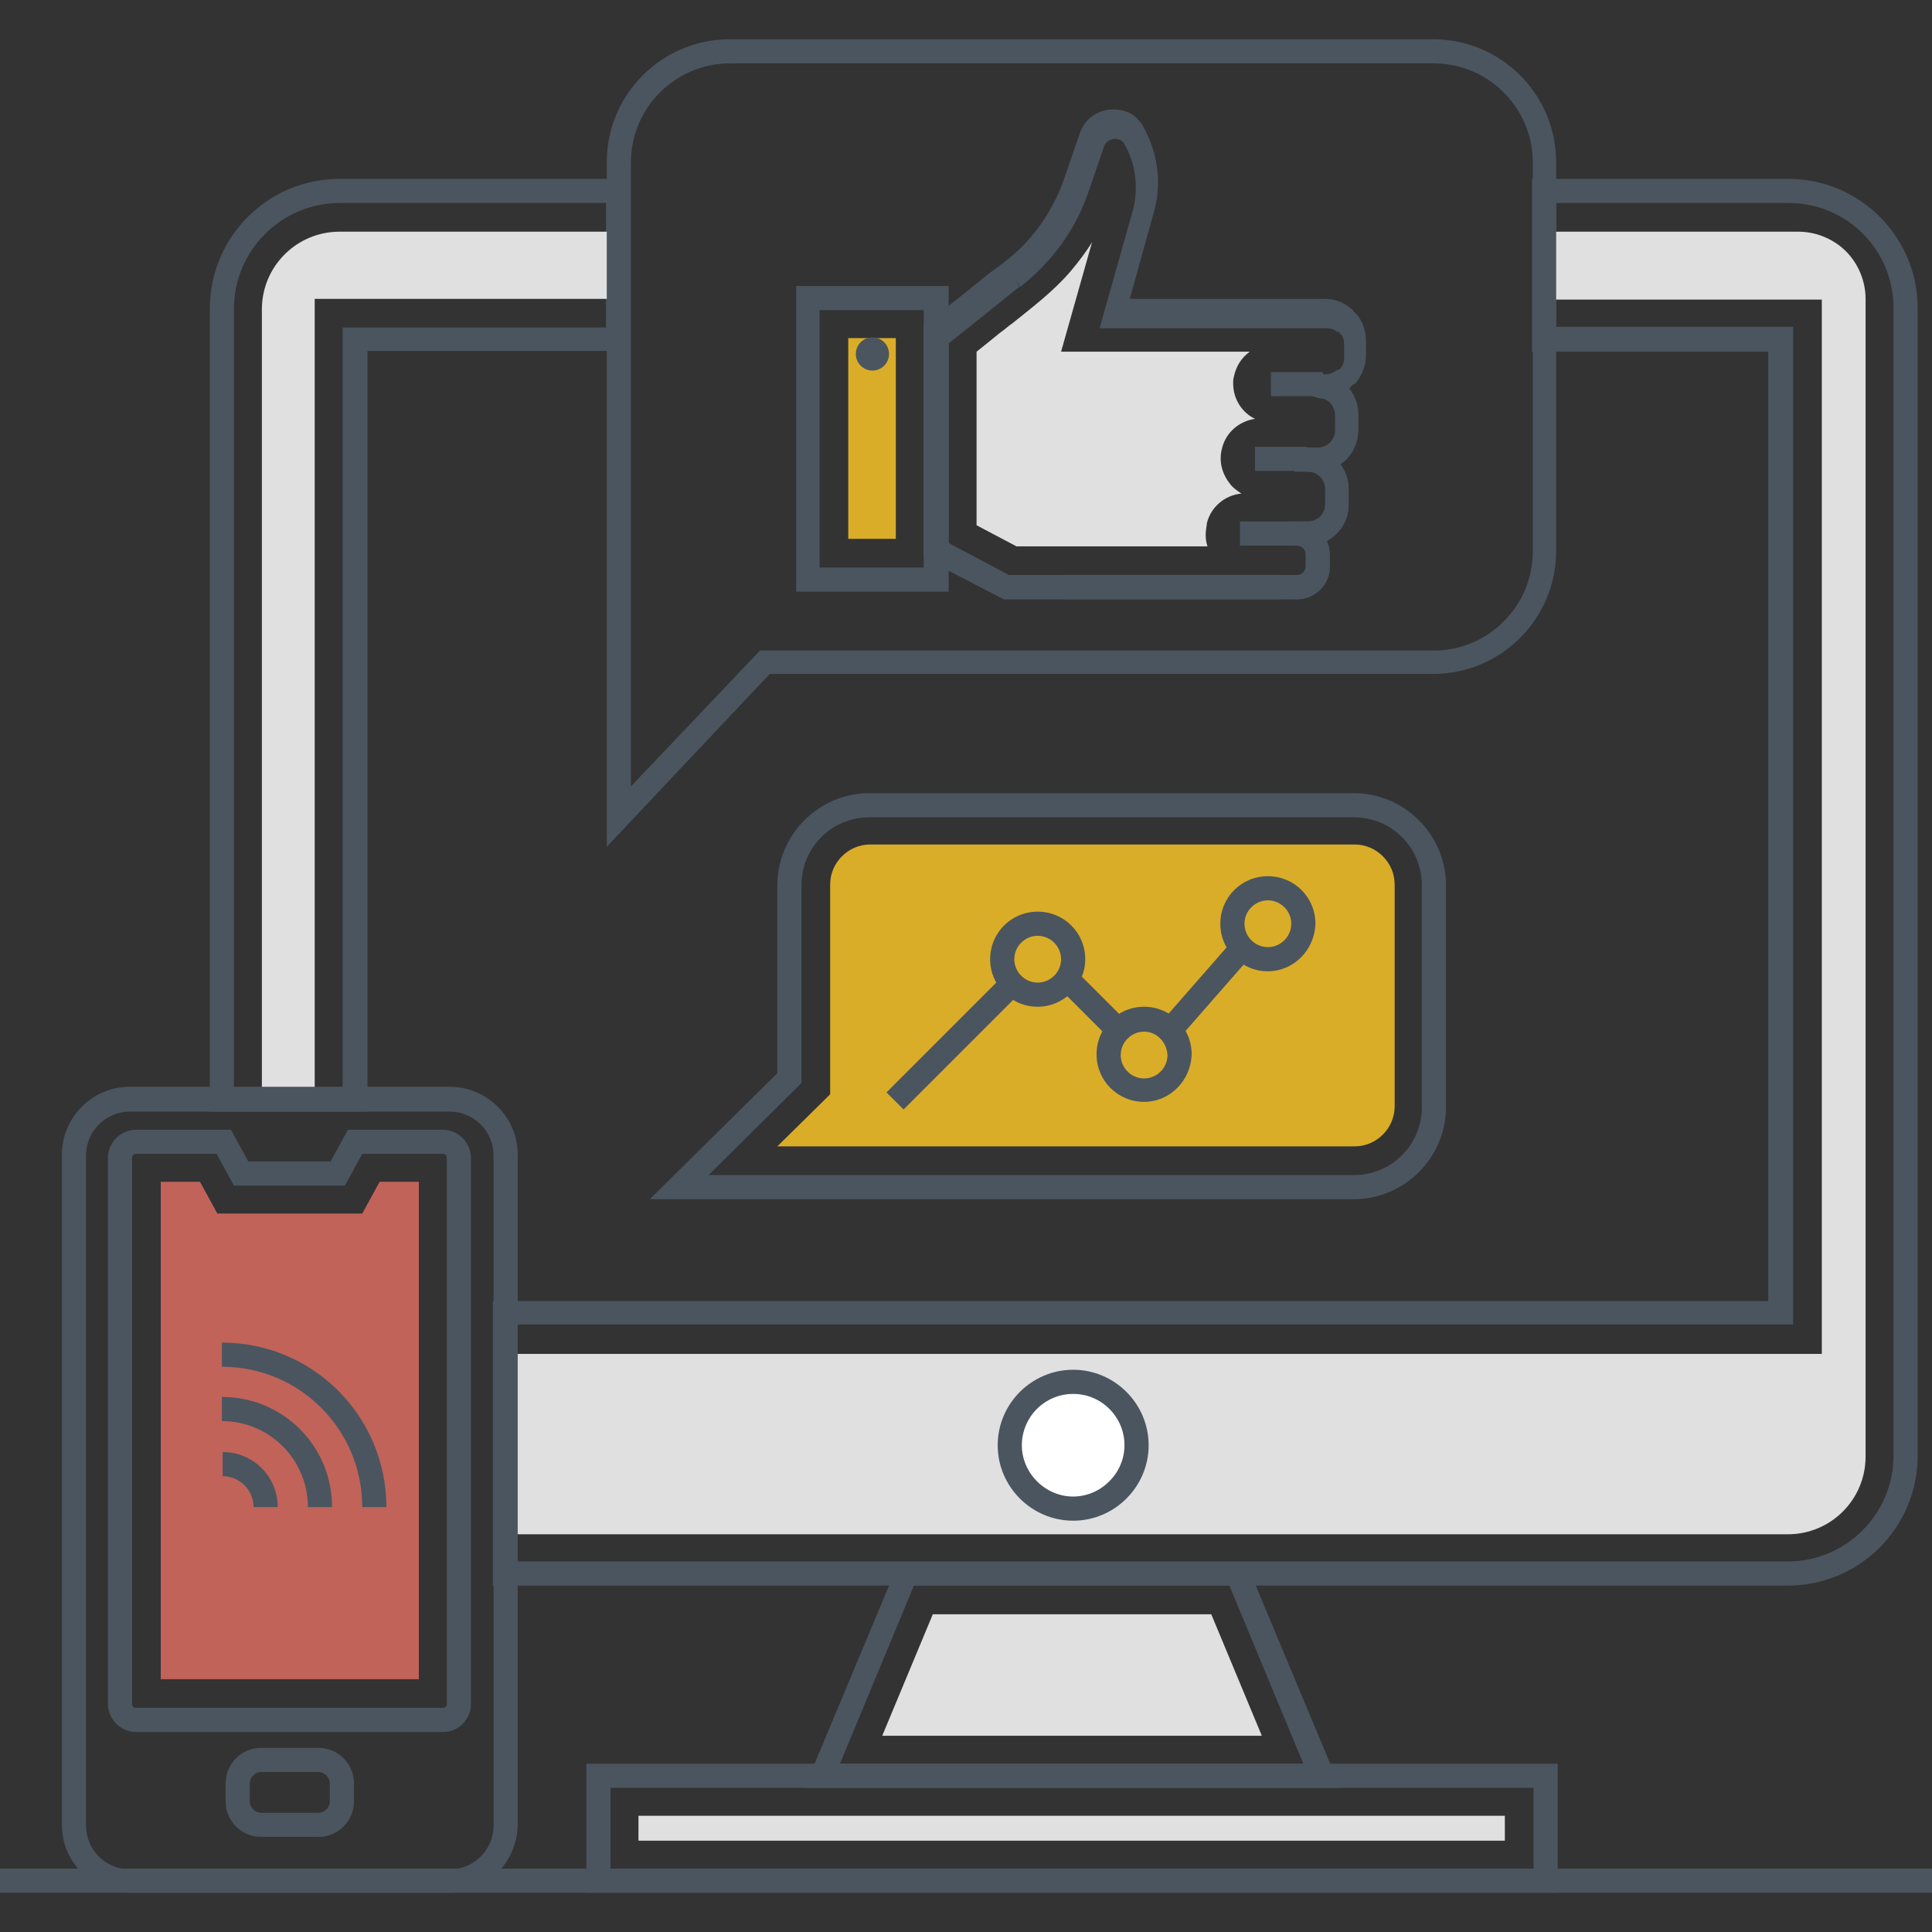
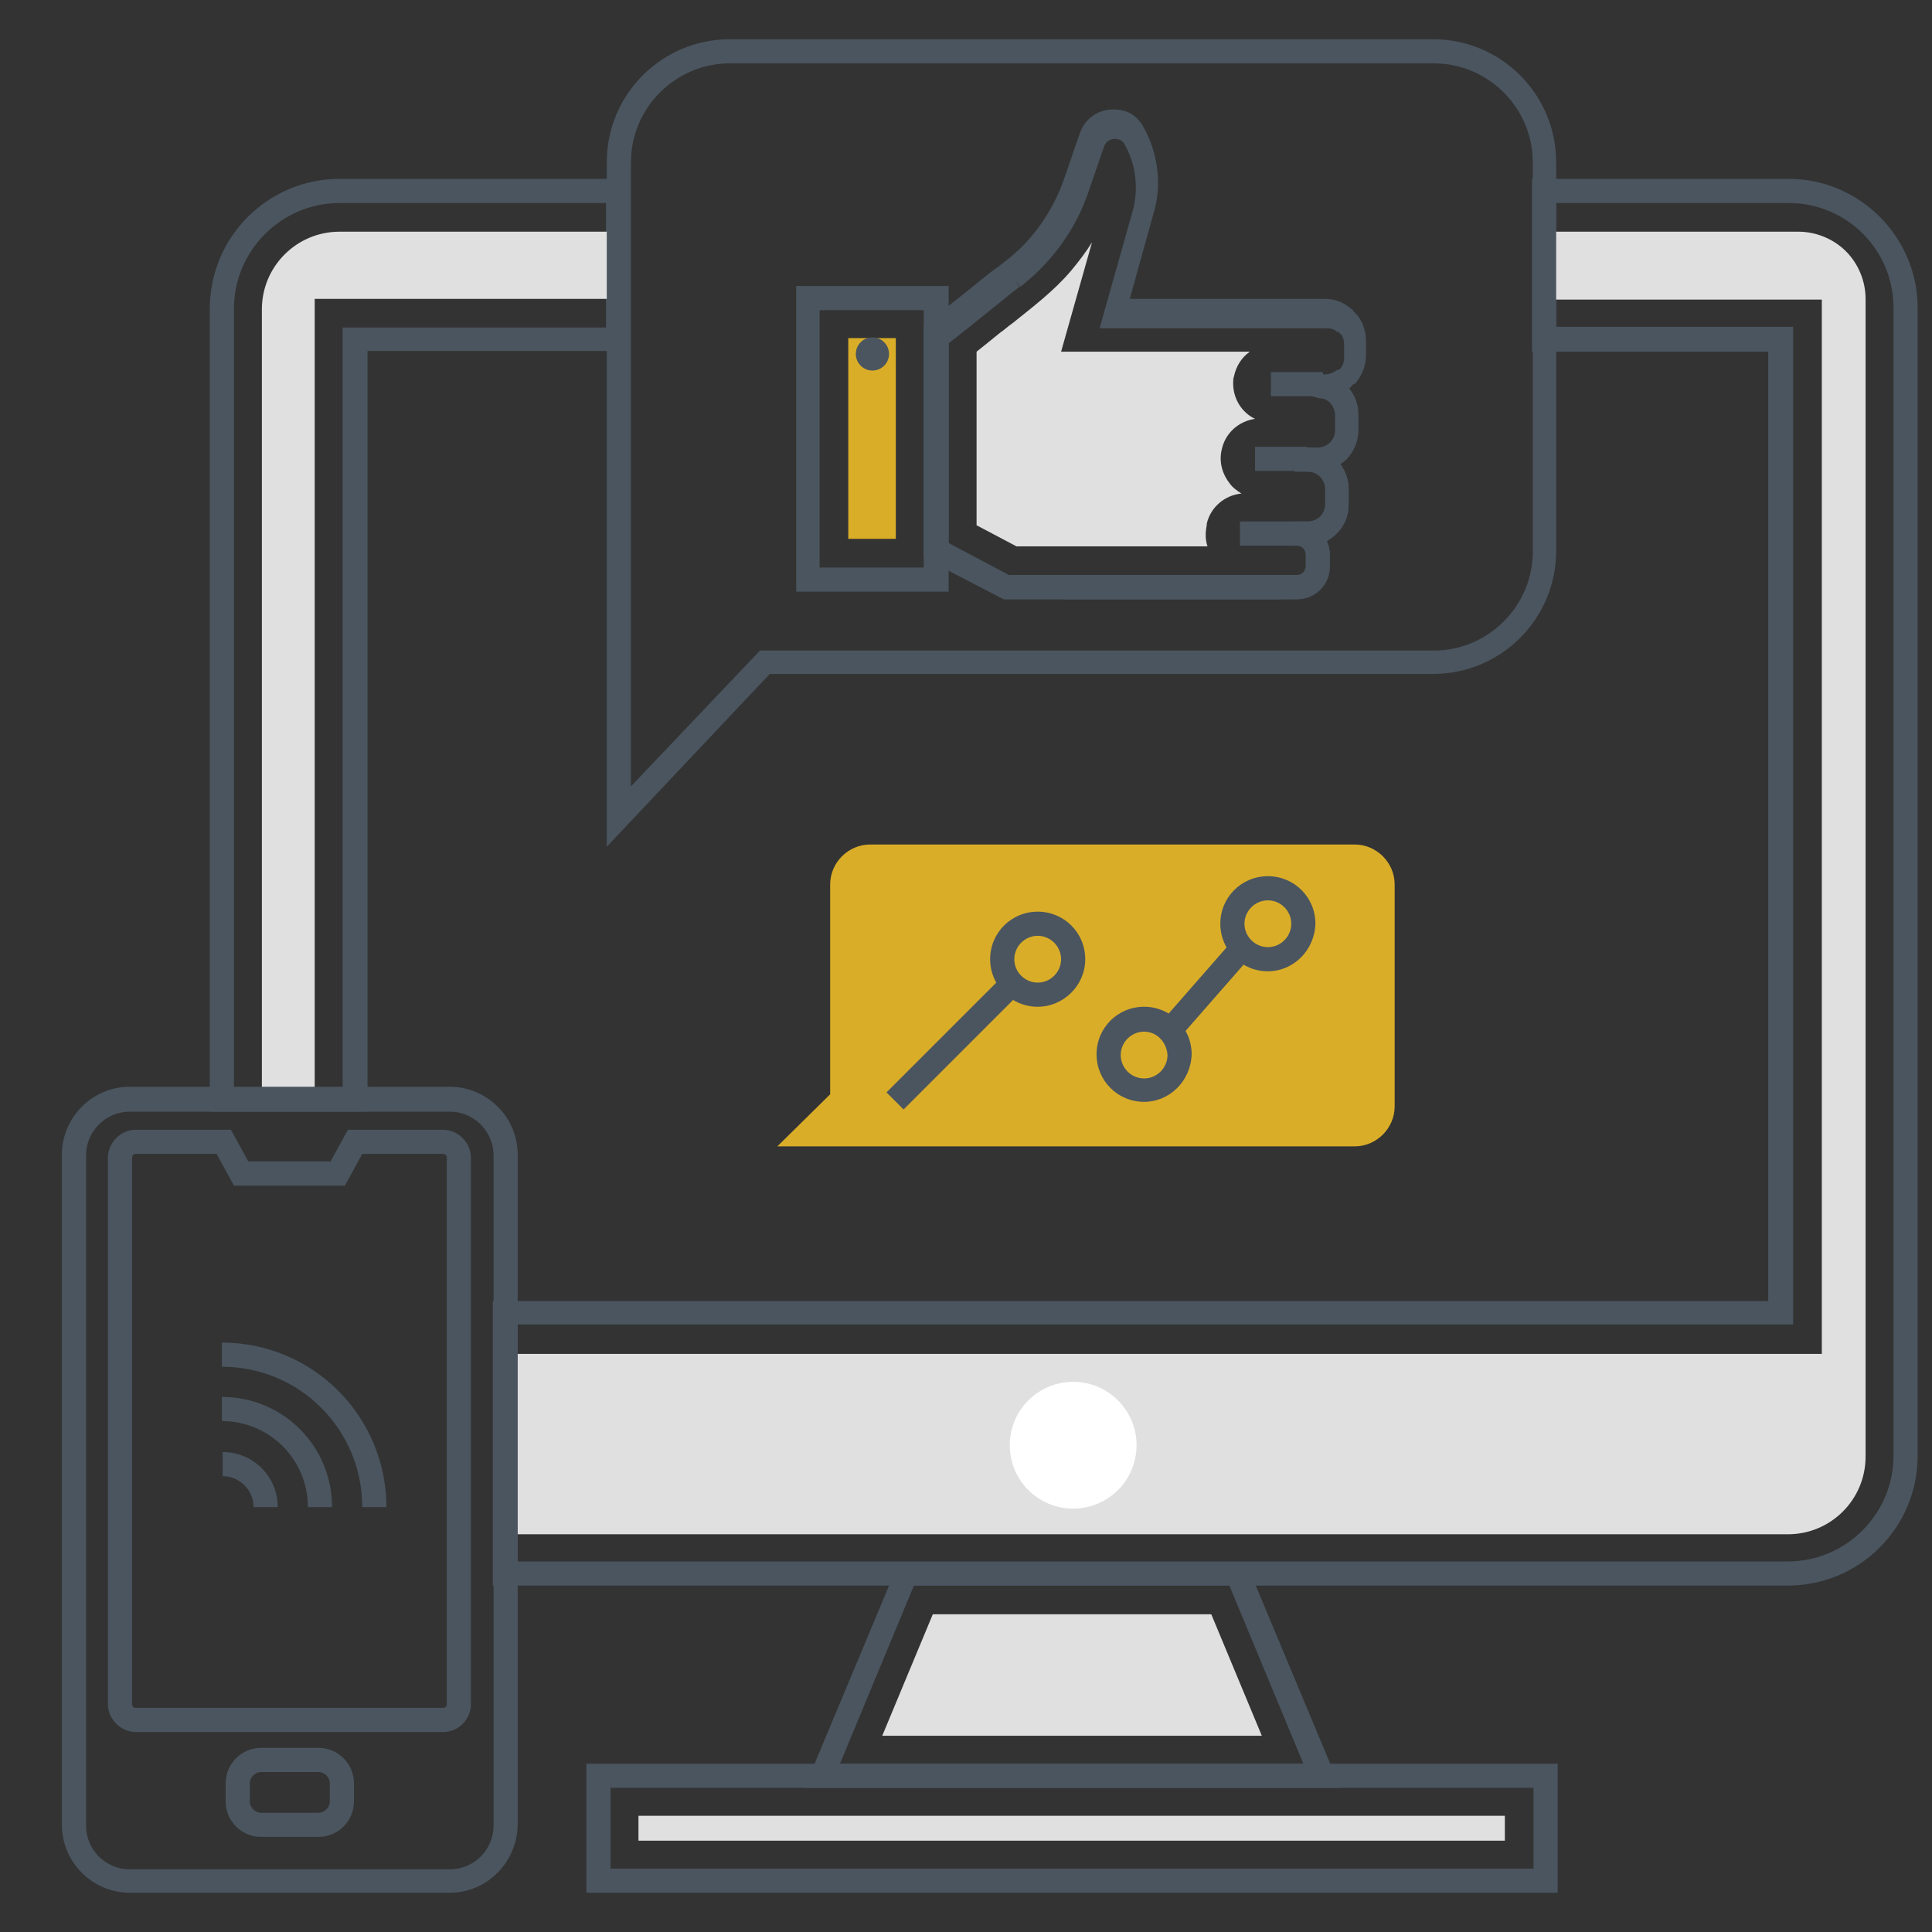
<svg xmlns="http://www.w3.org/2000/svg" version="1.1" viewBox="0 0 256 256" width="400" height="400">
  <rect x="0" y="0" width="256" height="256" fill="#333333" stroke="none" />
  <defs>
    <style>
      .cls-1 {
        fill: #e0e0e0;
      }

      .cls-2 {
        fill: #c16359;
      }

      .cls-3 {
        fill: #fff;
      }

      .cls-4 {
        fill: #4a555f;
      }

      .cls-5 {
        fill: #daad28;
      }
    </style>
  </defs>
  <g>
    <g id="Layer_1">
      <g>
        <g>
          <path class="cls-4" d="M236.9,210.1H65.3v-37.7h169V46.6h-31.3v-22.9h34c9.4,0,17.1,7.7,17.1,17.1v152.1c0,9.5-7.7,17.2-17.2,17.2ZM68.5,206.9h168.4c7.7,0,14-6.3,14-14V40.8c0-7.7-6.2-13.9-13.9-13.9h-30.8v16.4h31.4v132.2H68.6v31.4h0ZM48.7,147.3h-20.9V40.9c0-9.5,7.7-17.2,17.2-17.2h38.5v22.8h-34.8v100.8ZM31,144.2h14.4V43.4h34.9v-16.5h-35.3c-7.7,0-14,6.3-14,14v103.3Z" />
          <path class="cls-1" d="M244.6,33.3c-1.6-1.6-3.9-2.6-6.3-2.6h-33.6v9h36.7v139.7H66.9v23.9h170c5.7,0,10.3-4.6,10.3-10.3V39.6c0-2.4-1-4.7-2.6-6.3ZM82,30.7h-37c-5.7,0-10.3,4.6-10.3,10.3v104.8h7V39.6h40.3v-8.9Z" />
          <path class="cls-4" d="M177.6,236.9h-71l12.5-29.9h46l12.5,29.9ZM111.3,233.7h61.4l-9.8-23.6h-41.8l-9.8,23.6Z" />
          <polygon class="cls-1" points="116.9 230 123.6 213.9 160.5 213.9 167.2 230 116.9 230" />
          <path class="cls-4" d="M206.4,250.8H77.7v-17.1h128.7v17.1ZM80.9,247.6h122.3v-10.7h-122.3v10.7Z" />
          <rect class="cls-1" x="84.6" y="240.6" width="114.8" height="3.3" />
-           <rect class="cls-4" y="247.6" width="256" height="3.2" />
          <circle class="cls-3" cx="142.2" cy="191.5" r="8.4" />
-           <path class="cls-4" d="M142.2,201.5c-5.5,0-10-4.5-10-10s4.5-10,10-10,10,4.5,10,10-4.5,10-10,10ZM142.2,184.7c-3.8,0-6.8,3.1-6.8,6.8s3.1,6.8,6.8,6.8,6.8-3.1,6.8-6.8-3-6.8-6.8-6.8Z" />
        </g>
        <path class="cls-4" d="M59.6,250.8H17.2c-4.9,0-9-4-9-9v-88.8c0-4.9,4-9,9-9h42.4c4.9,0,9,4,9,9v88.8c-.1,5-4.1,9-9,9ZM17.2,147.3c-3.2,0-5.8,2.6-5.8,5.8v88.8c0,3.2,2.6,5.8,5.8,5.8h42.4c3.2,0,5.8-2.6,5.8-5.8v-88.8c0-3.2-2.6-5.8-5.8-5.8H17.2Z" />
        <path class="cls-4" d="M58.7,229.5H18c-2,0-3.7-1.7-3.7-3.7v-72.4c0-2,1.7-3.7,3.7-3.7h12.6l2.3,4.2h10.9l2.3-4.2h12.6c2,0,3.7,1.7,3.7,3.7v72.4c0,2-1.6,3.7-3.7,3.7ZM18,152.9c-.3,0-.5.2-.5.5v72.4c0,.3.2.5.5.5h40.7c.3,0,.5-.2.5-.5v-72.4c0-.3-.2-.5-.5-.5h-10.7l-2.3,4.2h-14.7l-2.3-4.2h-10.7Z" />
-         <polygon class="cls-2" points="21.3 222.5 21.3 156.6 26.5 156.6 28.8 160.8 48 160.8 50.3 156.6 55.5 156.6 55.5 222.5 21.3 222.5" />
        <path class="cls-4" d="M80.4,112.2V21.5c0-9,7.3-16.3,16.3-16.3h93.2c9,0,16.3,7.3,16.3,16.3v51.5c0,9-7.3,16.3-16.3,16.3h-87.9l-21.6,22.9ZM96.7,8.4c-7.2,0-13.1,5.9-13.1,13.1v82.7l17.1-18h89.3c7.2,0,13.1-5.9,13.1-13.1V21.5c0-7.2-5.9-13.1-13.1-13.1h-93.3Z" />
        <path class="cls-4" d="M42.2,243.4h-7.6c-2.6,0-4.7-2.1-4.7-4.7v-2.4c0-2.6,2.1-4.7,4.7-4.7h7.6c2.6,0,4.7,2.1,4.7,4.7v2.4c0,2.6-2.1,4.7-4.7,4.7ZM34.6,234.8c-.8,0-1.5.7-1.5,1.5v2.4c0,.8.7,1.5,1.5,1.5h7.6c.8,0,1.5-.7,1.5-1.5v-2.4c0-.8-.7-1.5-1.5-1.5h-7.6Z" />
        <g>
          <g>
            <g>
              <path class="cls-4" d="M173.3,72.3h-2.5v-3.2h2.5c1.3,0,2.3-1,2.3-2.3v-2c0-1.3-1-2.3-2.3-2.3h-.3v-3.2h.2c3,0,5.5,2.5,5.5,5.5v2c.1,3-2.4,5.5-5.4,5.5Z" />
              <path class="cls-1" d="M173,62.5h.2-.2Z" />
              <path class="cls-4" d="M171.9,79.4h-38.9l-10.6-5.5v-30.7l4.1-3.3,2,2.5-2.9,2.3v27.2l8.1,4.3h38.1c.7,0,1.2-.5,1.2-1.2v-1.5c0-.7-.5-1.2-1.2-1.2h-.2v-3.2h.2c2.4,0,4.4,2,4.4,4.4v1.5c.1,2.4-1.9,4.4-4.3,4.4Z" />
            </g>
            <path class="cls-4" d="M125.7,78.4h-20.2v-40.5h20.2v40.5ZM108.6,75.2h13.8v-34.1h-13.8v34.1Z" />
            <rect class="cls-5" x="112.4" y="44.8" width="6.3" height="26.6" />
            <circle class="cls-4" cx="115.6" cy="46.9" r="2.2" />
          </g>
          <rect class="cls-4" x="141" y="76.2" width="28.8" height="3.2" />
          <rect class="cls-4" x="168.4" y="49.3" width="6.9" height="3.2" />
          <rect class="cls-4" x="166.3" y="59.2" width="6.9" height="3.2" />
          <rect class="cls-4" x="164.3" y="69.1" width="6.9" height="3.2" />
        </g>
        <path class="cls-4" d="M171.9,79.4h-38.9l-10.6-5.5v-30.7l4.1-3.3,4.6-3.7c.3-.2.5-.4.8-.6h0l.3-.2c.5-.4.8-.6.9-.7,3.7-2.8,6.4-6.7,7.9-11l2.1-6.1c.7-1.9,2.4-3.1,4.4-3.1s3.2.9,4,2.3c1.9,3.4,2.5,7.5,1.4,11.3l-3.2,11.5h25.8c1.3,0,2.5.4,3.5,1.3.1,0,.3.2.4.4.2.2.5.5.7.8.6.9.9,2,.9,3.1v1.8c0,1.1-.3,2.2-.9,3.1s-.4.6-.7.8c-.1,0-.3.2-.4.4q-.1,0-.2.2c.8,1,1.2,2.2,1.2,3.4v2c0,1.1-.3,2.2-.9,3.1s-.9,1.1-1.5,1.5c.7.9,1.1,2.1,1.1,3.3v2c0,2.1-1.2,3.9-2.9,4.9.3.6.4,1.2.4,1.9v1.4c0,2.4-1.9,4.4-4.3,4.4ZM133.8,76.2h38.1c.7,0,1.2-.5,1.2-1.2v-1.5c0-.7-.5-1.2-1.2-1.2v-3.2h1.4c1.3,0,2.3-1,2.3-2.3v-2c0-1.2-1-2.3-2.2-2.3h-1.9c0,0,.8-3.2.8-3.2h2.3c.8,0,1.5-.4,1.9-1,.3-.4.4-.8.4-1.3v-2c0-1-.7-2-1.7-2.2h-.3l-1.4-.4.5-2.8h1.7c.5,0,1.1-.3,1.5-.6q.1,0,.2,0c.1,0,.2-.2.3-.3.3-.4.4-.8.4-1.3v-1.8c0-.5-.1-.9-.4-1.3-.1,0-.2-.2-.3-.3s-.1,0-.2,0c-.4-.4-.9-.5-1.5-.5h-30l4.4-15.6c.8-2.9.4-6.2-1.1-8.8-.3-.5-.7-.7-1.3-.7s-1.2.4-1.4,1l-2.1,6.1c-1.7,5-4.9,9.3-9,12.5l-.8-1h0l.7,1s-.7.5-1.9,1.5l-4.6,3.7-2.9,2.3v27.2l8.1,3.7Z" />
        <path class="cls-1" d="M134.7,72.4l-5.3-2.8v-23l1.5-1.2c.6-.5,1.1-.9,1.6-1.3.6-.4,1.1-.9,1.7-1.3,2.6-2.1,5.4-4.2,7.7-6.9,1-1.2,2-2.5,2.8-3.8l-4.1,14.5h25c-1.1.8-1.8,1.9-2.1,3.3-.1.3-.1.6-.1.9,0,2.1,1.2,3.9,2.9,4.7-2.1.3-3.9,1.8-4.4,4h0c-.4,1.6,0,3.2,1,4.5.4.6,1,1,1.6,1.4-2.2.2-4.1,1.8-4.6,4v.2c-.2,1-.2,1.9.1,2.8h-25.3Z" />
-         <path class="cls-4" d="M179.4,158.9h-93.3l16.9-16.7v-24.9c0-6.7,5.5-12.2,12.2-12.2h64.2c6.7,0,12.2,5.5,12.2,12.2v29.4c0,6.7-5.5,12.2-12.2,12.2ZM93.9,155.7h85.5c5,0,9-4,9-9v-29.4c0-5-4-9-9-9h-64.2c-5,0-9,4-9,9v26.2l-12.3,12.2Z" />
        <path class="cls-5" d="M103,151.9l7-6.9v-27.8c0-2.9,2.4-5.3,5.3-5.3h64.2c2.9,0,5.3,2.4,5.3,5.3v29.4c0,2.9-2.4,5.3-5.3,5.3h-76.5Z" />
        <path class="cls-4" d="M36.8,199.7h-3.2c0-2.3-1.9-4.1-4.1-4.1v-3.2c4,0,7.3,3.2,7.3,7.3Z" />
        <path class="cls-4" d="M44,199.7h-3.2c0-6.3-5.1-11.4-11.4-11.4v-3.2c8.1,0,14.6,6.5,14.6,14.6Z" />
        <path class="cls-4" d="M51.2,199.7h-3.2c0-10.3-8.3-18.6-18.6-18.6v-3.2c12.1,0,21.8,9.8,21.8,21.8Z" />
        <rect class="cls-4" x="115.2" y="136.2" width="23.1" height="3.2" transform="translate(-60.3 129.9) rotate(-45)" />
        <path class="cls-4" d="M137.5,133.4c-3.5,0-6.3-2.8-6.3-6.3s2.8-6.3,6.3-6.3,6.3,2.8,6.3,6.3-2.9,6.3-6.3,6.3ZM137.5,124c-1.7,0-3.1,1.4-3.1,3.1s1.4,3.1,3.1,3.1,3.1-1.4,3.1-3.1-1.4-3.1-3.1-3.1Z" />
        <path class="cls-4" d="M151.6,146c-3.5,0-6.3-2.8-6.3-6.3s2.8-6.3,6.3-6.3,6.3,2.8,6.3,6.3c-.1,3.5-2.9,6.3-6.3,6.3ZM151.6,136.7c-1.7,0-3.1,1.4-3.1,3.1s1.4,3.1,3.1,3.1,3.1-1.4,3.1-3.1c-.1-1.7-1.4-3.1-3.1-3.1Z" />
        <path class="cls-4" d="M168,128.7c-3.5,0-6.3-2.8-6.3-6.3s2.8-6.3,6.3-6.3,6.3,2.8,6.3,6.3c-.1,3.5-2.9,6.3-6.3,6.3ZM168,119.3c-1.7,0-3.1,1.4-3.1,3.1s1.4,3.1,3.1,3.1,3.1-1.4,3.1-3.1-1.4-3.1-3.1-3.1Z" />
        <rect class="cls-4" x="152.5" y="129.4" width="14.6" height="3.2" transform="translate(-44 165) rotate(-48.8)" />
-         <rect class="cls-4" x="143.2" y="128.3" width="3.2" height="9.6" transform="translate(-51.7 141.4) rotate(-45)" />
      </g>
    </g>
  </g>
</svg>